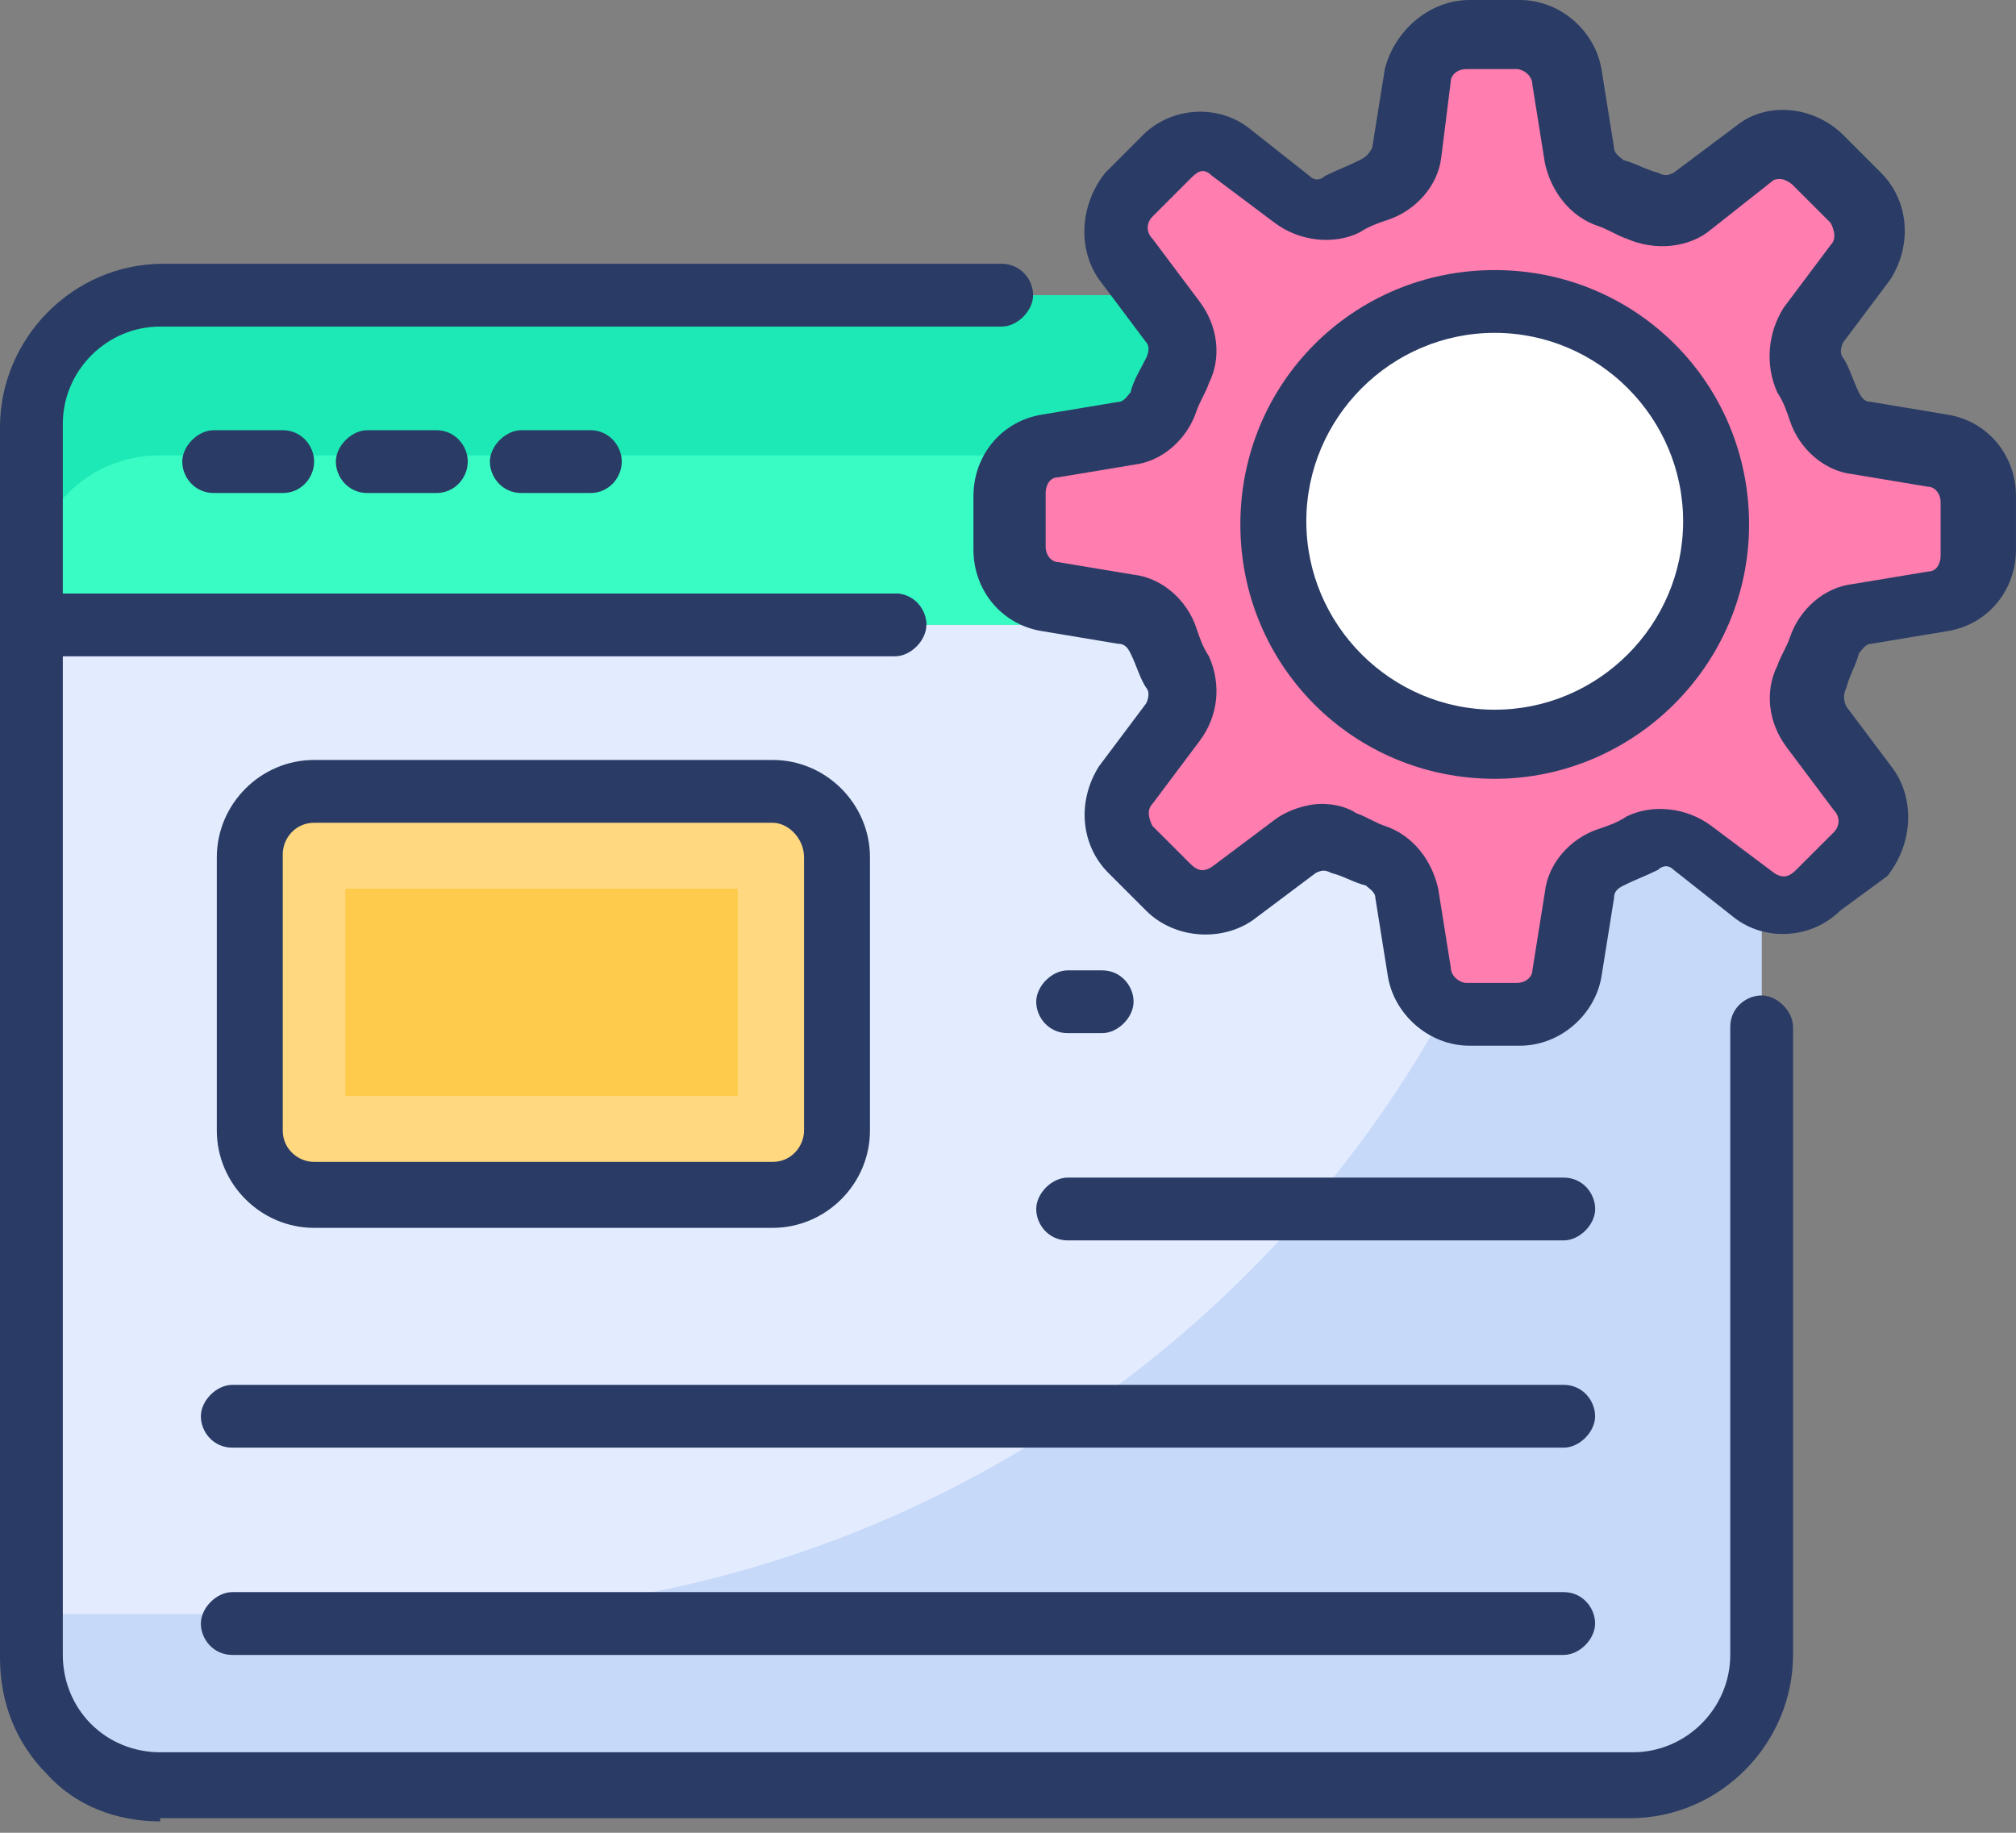
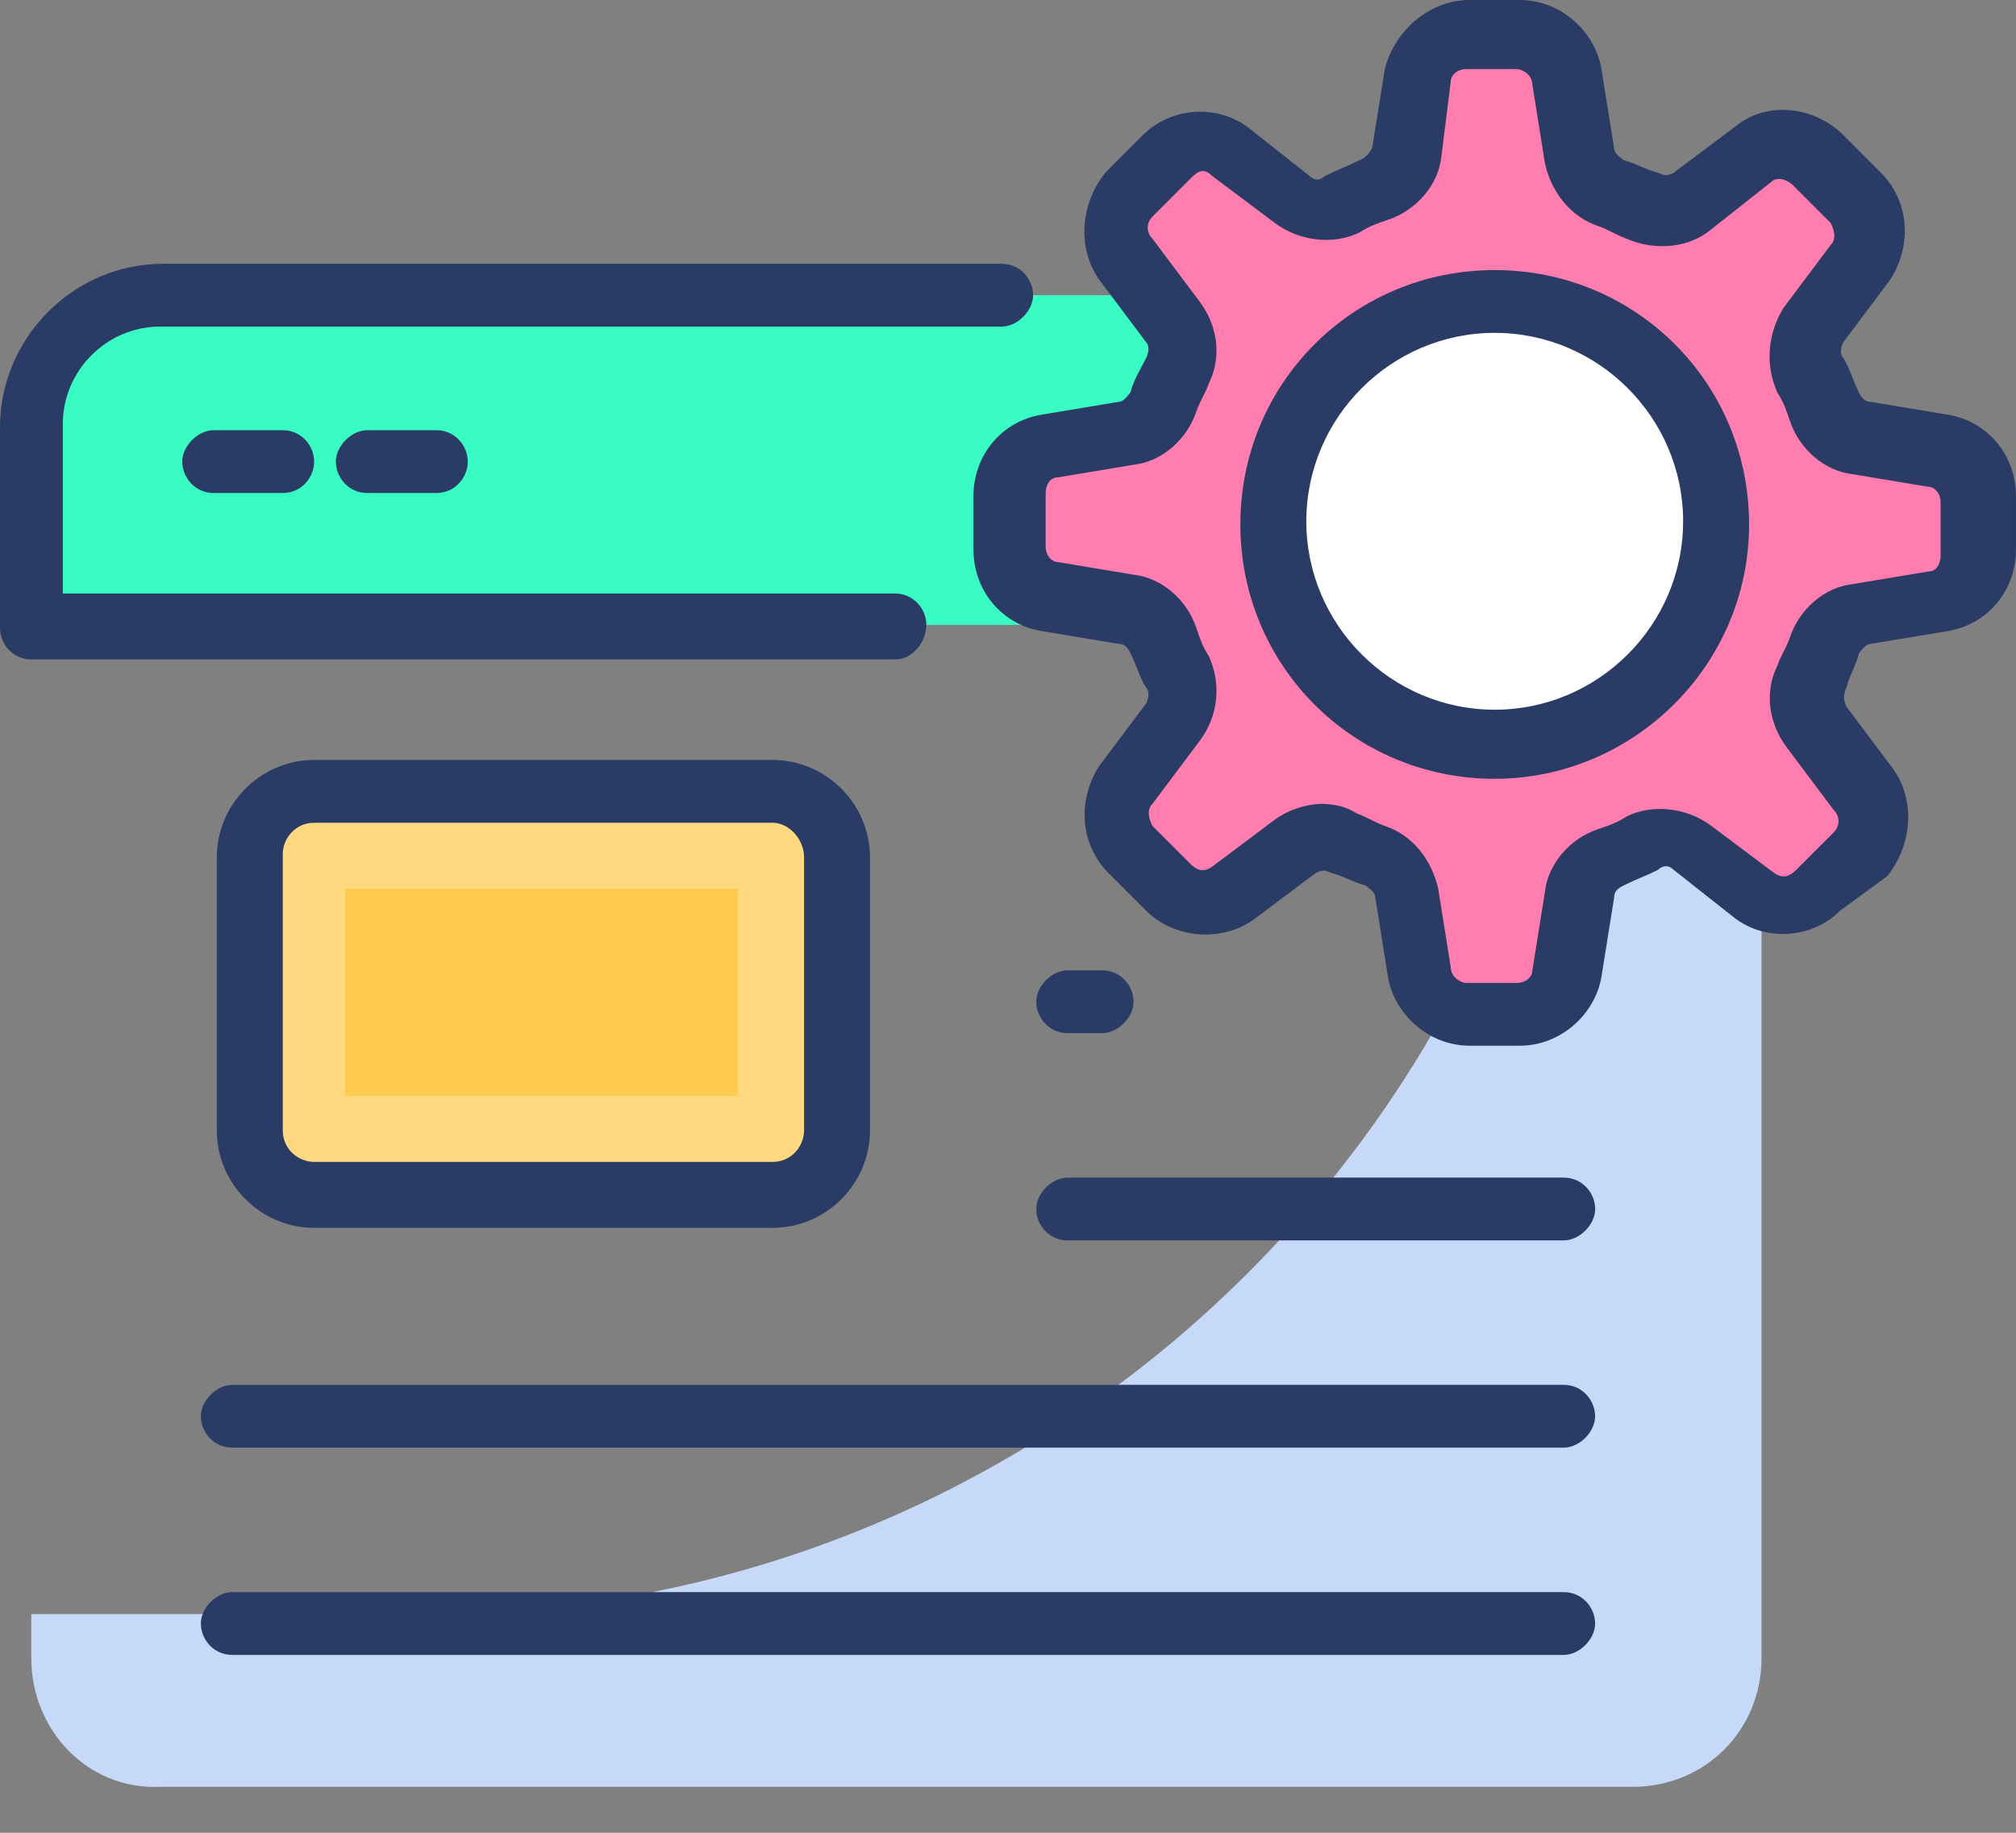
<svg xmlns="http://www.w3.org/2000/svg" width="77" height="70" viewBox="0 0 77 70" fill="none">
  <rect x="0" y="0" width="77" height="70" fill="#808080" stroke="none" />
  <path d="M67.281 23.868H1.195V16.192C1.195 13.433 3.354 11.274 6.113 11.274H62.364C65.122 11.274 67.281 13.553 67.281 16.192V23.868Z" fill="#38FCC4" />
-   <path d="M67.281 16.192V22.308C67.281 19.55 65.122 17.391 62.364 17.391H6.113C3.354 17.391 1.195 19.55 1.195 22.308V16.192C1.195 13.433 3.354 11.274 6.113 11.274H62.364C65.122 11.274 67.281 13.433 67.281 16.192Z" fill="#1DE9B6" />
  <path d="M34.182 25.187H1.199C0.48 25.187 0 24.587 0 23.988V16.311C0 12.953 2.759 10.075 6.237 10.075H38.26C38.98 10.075 39.459 10.675 39.459 11.274C39.459 11.874 38.86 12.473 38.26 12.473H6.117C4.078 12.473 2.399 14.153 2.399 16.192V22.668H34.182C34.902 22.668 35.382 23.268 35.382 23.868C35.382 24.467 34.902 25.187 34.182 25.187Z" fill="#2A3C65" />
-   <path d="M67.281 23.868V63.327C67.281 66.086 65.122 68.245 62.364 68.245H6.113C3.354 68.365 1.195 66.086 1.195 63.327V23.868H67.281Z" fill="#E3ECFF" />
  <path d="M67.281 23.868V63.327C67.281 66.086 65.122 68.245 62.364 68.245H6.113C3.354 68.365 1.195 66.086 1.195 63.327V61.648H16.308C38.496 61.648 56.966 45.217 60.205 23.868H67.281Z" fill="#C7D9F9" />
-   <path d="M6.117 69.564C4.438 69.564 2.878 68.964 1.799 67.765C0.6 66.565 0 65.006 0 63.327V23.868C0 23.148 0.6 22.668 1.199 22.668H34.182C34.902 22.668 35.382 23.268 35.382 23.868C35.382 24.467 34.782 25.067 34.182 25.067H2.399V63.207C2.399 64.167 2.759 65.126 3.478 65.846C4.198 66.565 5.157 66.925 6.117 66.925H62.368C64.406 66.925 66.086 65.246 66.086 63.207V39.22C66.086 38.5 66.685 38.02 67.285 38.02C67.885 38.02 68.484 38.62 68.484 39.22V63.207C68.484 66.565 65.726 69.444 62.248 69.444H6.117V69.564Z" fill="#2A3C65" />
  <path d="M10.799 18.83H8.16C7.441 18.83 6.961 18.23 6.961 17.631C6.961 17.031 7.561 16.431 8.16 16.431H10.799C11.519 16.431 11.998 17.031 11.998 17.631C11.998 18.23 11.519 18.83 10.799 18.83Z" fill="#2A3C65" />
  <path d="M16.666 18.83H14.027C13.308 18.83 12.828 18.23 12.828 17.631C12.828 17.031 13.428 16.431 14.027 16.431H16.666C17.386 16.431 17.866 17.031 17.866 17.631C17.866 18.23 17.386 18.83 16.666 18.83Z" fill="#2A3C65" />
-   <path d="M22.549 18.83H19.91C19.191 18.83 18.711 18.23 18.711 17.631C18.711 17.031 19.311 16.431 19.91 16.431H22.549C23.269 16.431 23.748 17.031 23.748 17.631C23.748 18.23 23.269 18.83 22.549 18.83Z" fill="#2A3C65" />
  <path d="M60.333 18.83H42.942C42.222 18.83 41.742 18.23 41.742 17.631C41.742 17.031 42.342 16.431 42.942 16.431H60.333C61.052 16.431 61.532 17.031 61.532 17.631C61.532 18.23 61.052 18.83 60.333 18.83Z" fill="#2A3C65" />
  <path d="M31.905 32.743V43.178C31.905 44.617 30.826 45.696 29.386 45.696H11.995C10.676 45.696 9.477 44.617 9.477 43.178V32.743C9.477 31.424 10.556 30.224 11.995 30.224H29.506C30.826 30.224 31.905 31.304 31.905 32.743Z" fill="#FFD880" />
  <path d="M13.188 33.942H28.18V41.858H13.188V33.942Z" fill="#FECB4D" />
  <path d="M29.51 46.896H11.999C9.96 46.896 8.281 45.217 8.281 43.178V32.743C8.281 30.704 9.96 29.025 11.999 29.025H29.51C31.549 29.025 33.228 30.704 33.228 32.743V43.178C33.228 45.217 31.549 46.896 29.51 46.896ZM29.51 31.424H11.999C11.28 31.424 10.8 32.023 10.8 32.623V43.178C10.8 43.897 11.4 44.377 11.999 44.377H29.51C30.23 44.377 30.71 43.777 30.71 43.178V32.743C30.71 32.023 30.11 31.424 29.51 31.424Z" fill="#2A3C65" />
  <path d="M42.097 39.459H40.778C40.058 39.459 39.578 38.86 39.578 38.26C39.578 37.66 40.178 37.061 40.778 37.061H42.097C42.816 37.061 43.296 37.66 43.296 38.26C43.296 38.86 42.697 39.459 42.097 39.459Z" fill="#2A3C65" />
  <path d="M59.728 47.375H40.778C40.058 47.375 39.578 46.776 39.578 46.176C39.578 45.576 40.178 44.977 40.778 44.977H59.728C60.447 44.977 60.927 45.576 60.927 46.176C60.927 46.776 60.327 47.375 59.728 47.375Z" fill="#2A3C65" />
  <path d="M59.725 55.291H8.871C8.152 55.291 7.672 54.692 7.672 54.092C7.672 53.492 8.272 52.892 8.871 52.892H59.725C60.444 52.892 60.924 53.492 60.924 54.092C60.924 54.692 60.325 55.291 59.725 55.291Z" fill="#2A3C65" />
  <path d="M59.725 63.207H8.871C8.152 63.207 7.672 62.608 7.672 62.008C7.672 61.408 8.272 60.808 8.871 60.808H59.725C60.444 60.808 60.924 61.408 60.924 62.008C60.924 62.608 60.325 63.207 59.725 63.207Z" fill="#2A3C65" />
  <path d="M69.569 24.467C69.449 24.947 69.209 25.307 69.089 25.667C68.849 26.266 68.849 26.986 69.329 27.586L71.128 29.984C71.728 30.704 71.608 31.784 70.888 32.383L69.449 33.822C68.849 34.422 67.77 34.542 67.05 33.942L64.651 32.143C64.052 31.664 63.332 31.664 62.733 32.023C62.373 32.143 61.893 32.383 61.533 32.503C60.933 32.743 60.454 33.343 60.334 33.942L59.854 36.941C59.734 37.9 58.895 38.5 58.055 38.5H56.136C55.176 38.5 54.457 37.78 54.337 36.941L53.857 33.942C53.737 33.223 53.257 32.743 52.658 32.503C52.298 32.383 51.818 32.143 51.458 32.023C50.859 31.664 50.019 31.784 49.539 32.143L47.141 33.942C46.421 34.542 45.342 34.422 44.742 33.822L43.303 32.383C42.703 31.784 42.583 30.704 43.063 29.984L44.862 27.586C45.222 26.986 45.342 26.266 45.102 25.667C44.862 25.307 44.742 24.827 44.622 24.467C44.382 23.868 43.782 23.388 43.183 23.268L40.184 22.788C39.225 22.668 38.625 21.829 38.625 20.989V18.95C38.625 17.991 39.345 17.271 40.184 17.151L43.063 16.671C43.782 16.551 44.262 16.072 44.502 15.472C44.622 14.992 44.862 14.632 44.982 14.273C45.222 13.673 45.222 12.953 44.742 12.354L42.943 9.955C42.343 9.235 42.463 8.156 43.183 7.556L44.622 5.997C45.222 5.277 46.301 5.277 47.021 5.757L49.419 7.556C50.019 8.036 50.739 8.036 51.338 7.676C51.698 7.556 52.178 7.316 52.538 7.196C53.138 6.956 53.617 6.357 53.737 5.757L54.217 2.759C54.337 1.919 55.176 1.199 56.016 1.199H57.935C58.895 1.199 59.614 1.919 59.734 2.759L60.214 5.757C60.334 6.477 60.813 6.956 61.413 7.196C61.773 7.316 62.253 7.556 62.612 7.676C63.212 8.036 64.052 7.916 64.531 7.556L66.93 5.757C67.65 5.157 68.729 5.277 69.329 5.877L70.768 7.316C71.368 7.916 71.488 8.995 71.008 9.715L69.209 12.114C68.849 12.713 68.729 13.433 68.969 14.033C69.209 14.393 69.329 14.872 69.449 15.232C69.689 15.832 70.289 16.311 70.888 16.431L73.767 16.911C74.726 17.031 75.326 17.871 75.326 18.71V20.749C75.326 21.709 74.606 22.428 73.767 22.548L70.888 23.028C70.409 23.388 69.809 23.868 69.569 24.467Z" fill="#FF7DAF" />
  <path d="M58.049 39.939H56.13C54.571 39.939 53.251 38.74 53.011 37.301L52.532 34.302C52.532 34.062 52.292 33.942 52.172 33.822C51.692 33.703 51.332 33.463 50.853 33.343C50.613 33.223 50.493 33.223 50.253 33.343L47.854 35.142C46.655 35.981 44.856 35.861 43.776 34.782L42.337 33.343C41.258 32.263 41.138 30.584 41.977 29.265L43.776 26.866C43.896 26.626 43.896 26.386 43.776 26.266C43.536 25.907 43.416 25.427 43.177 24.947C43.057 24.707 42.937 24.587 42.697 24.587L39.818 24.108C38.259 23.868 37.18 22.548 37.18 20.989V18.95C37.18 17.391 38.259 16.072 39.818 15.832L42.697 15.352C42.937 15.352 43.057 15.112 43.177 14.992C43.297 14.512 43.536 14.153 43.776 13.673C43.896 13.433 43.896 13.193 43.776 13.073L41.977 10.675C41.138 9.475 41.258 7.796 42.217 6.597L43.656 5.157C44.736 4.078 46.535 3.958 47.734 4.917L50.013 6.717C50.253 6.956 50.493 6.836 50.613 6.717C51.093 6.477 51.452 6.357 51.932 6.117C52.172 5.997 52.292 5.877 52.412 5.637L52.892 2.639C53.251 1.199 54.571 0 56.13 0H58.049C59.608 0 60.927 1.199 61.167 2.639L61.647 5.637C61.647 5.877 61.887 5.997 62.007 6.117C62.486 6.237 62.846 6.477 63.326 6.597C63.566 6.717 63.686 6.717 63.926 6.597L66.325 4.798C67.524 3.838 69.323 4.078 70.402 5.157L71.842 6.597C72.921 7.676 73.041 9.355 72.201 10.675L70.402 13.073C70.282 13.313 70.282 13.553 70.402 13.673C70.642 14.033 70.762 14.512 71.002 14.992C71.122 15.232 71.242 15.352 71.482 15.352L74.36 15.832C75.92 16.072 76.999 17.391 76.999 18.95V20.989C76.999 22.548 75.92 23.868 74.36 24.108L71.482 24.587C71.242 24.587 71.122 24.827 71.002 24.947C70.882 25.427 70.642 25.787 70.522 26.266C70.402 26.506 70.402 26.746 70.522 26.986L72.321 29.385C73.161 30.584 73.041 32.263 72.082 33.463L70.282 34.782C69.203 35.861 67.404 35.981 66.205 35.022L63.926 33.223C63.686 32.983 63.446 33.103 63.326 33.223C62.846 33.463 62.486 33.583 62.007 33.822C61.767 33.942 61.647 34.062 61.647 34.302L61.167 37.301C60.927 38.74 59.608 39.939 58.049 39.939ZM50.493 30.704C50.972 30.704 51.452 30.824 51.812 31.064C52.172 31.184 52.532 31.424 52.892 31.544C53.971 31.903 54.691 32.863 54.931 33.942L55.41 36.941C55.41 37.301 55.77 37.541 56.01 37.541H57.929C58.289 37.541 58.529 37.301 58.529 37.061L59.008 34.062C59.128 32.983 59.968 32.023 61.047 31.664C61.407 31.544 61.767 31.424 62.127 31.184C63.086 30.704 64.406 30.824 65.365 31.544L67.764 33.343C68.124 33.583 68.364 33.463 68.603 33.223L70.043 31.784C70.282 31.544 70.282 31.184 70.043 30.944L68.244 28.545C67.524 27.586 67.404 26.386 67.884 25.427C68.004 25.067 68.244 24.707 68.364 24.347C68.723 23.268 69.683 22.428 70.762 22.308L73.641 21.829C74.001 21.829 74.121 21.469 74.121 21.229V19.19C74.121 18.83 73.881 18.59 73.641 18.59L70.762 18.111C69.683 17.991 68.723 17.151 68.364 16.072C68.244 15.712 68.124 15.352 67.884 14.992C67.404 13.913 67.524 12.713 68.124 11.754L69.923 9.355C70.163 9.115 70.043 8.755 69.923 8.516L68.483 7.076C68.364 6.956 68.124 6.836 68.004 6.836C67.884 6.836 67.764 6.836 67.644 6.956L65.365 8.755C64.525 9.475 63.206 9.595 62.127 9.115C61.767 8.995 61.407 8.755 61.047 8.636C59.968 8.276 59.248 7.316 59.008 6.237L58.529 3.238C58.529 2.878 58.169 2.639 57.929 2.639H56.01C55.65 2.639 55.41 2.878 55.41 3.118L55.05 5.997C54.931 7.076 54.091 8.036 53.011 8.396C52.652 8.516 52.292 8.636 51.932 8.875C50.972 9.355 49.653 9.235 48.694 8.516L46.295 6.717C45.935 6.357 45.695 6.597 45.455 6.836L44.016 8.276C43.776 8.516 43.776 8.875 44.016 9.115L45.815 11.514C46.535 12.473 46.655 13.673 46.175 14.632C46.055 14.992 45.815 15.352 45.695 15.712C45.335 16.791 44.376 17.631 43.297 17.751L40.418 18.23C40.058 18.23 39.938 18.59 39.938 18.83V20.869C39.938 21.229 40.178 21.469 40.418 21.469L43.297 21.949C44.376 22.069 45.335 22.908 45.695 23.988C45.815 24.347 45.935 24.707 46.175 25.067C46.655 26.146 46.535 27.346 45.815 28.305L44.016 30.704C43.776 30.944 43.896 31.304 44.016 31.544L45.455 32.983C45.695 33.223 45.935 33.343 46.295 33.103L48.694 31.304C49.173 30.944 49.893 30.704 50.493 30.704Z" fill="#2A3C65" />
  <path d="M57.094 28.545C61.797 28.545 65.609 24.733 65.609 20.03C65.609 15.327 61.797 11.514 57.094 11.514C52.391 11.514 48.578 15.327 48.578 20.03C48.578 24.733 52.391 28.545 57.094 28.545Z" fill="white" />
  <path d="M57.09 29.745C51.693 29.745 47.375 25.427 47.375 20.03C47.375 14.632 51.693 10.315 57.09 10.315C62.487 10.315 66.805 14.632 66.805 20.03C66.805 25.427 62.367 29.745 57.09 29.745ZM57.09 12.713C53.132 12.713 49.894 15.952 49.894 19.91C49.894 23.868 53.132 27.106 57.09 27.106C61.048 27.106 64.286 23.868 64.286 19.91C64.286 15.952 61.048 12.713 57.09 12.713Z" fill="#2A3C65" />
</svg>